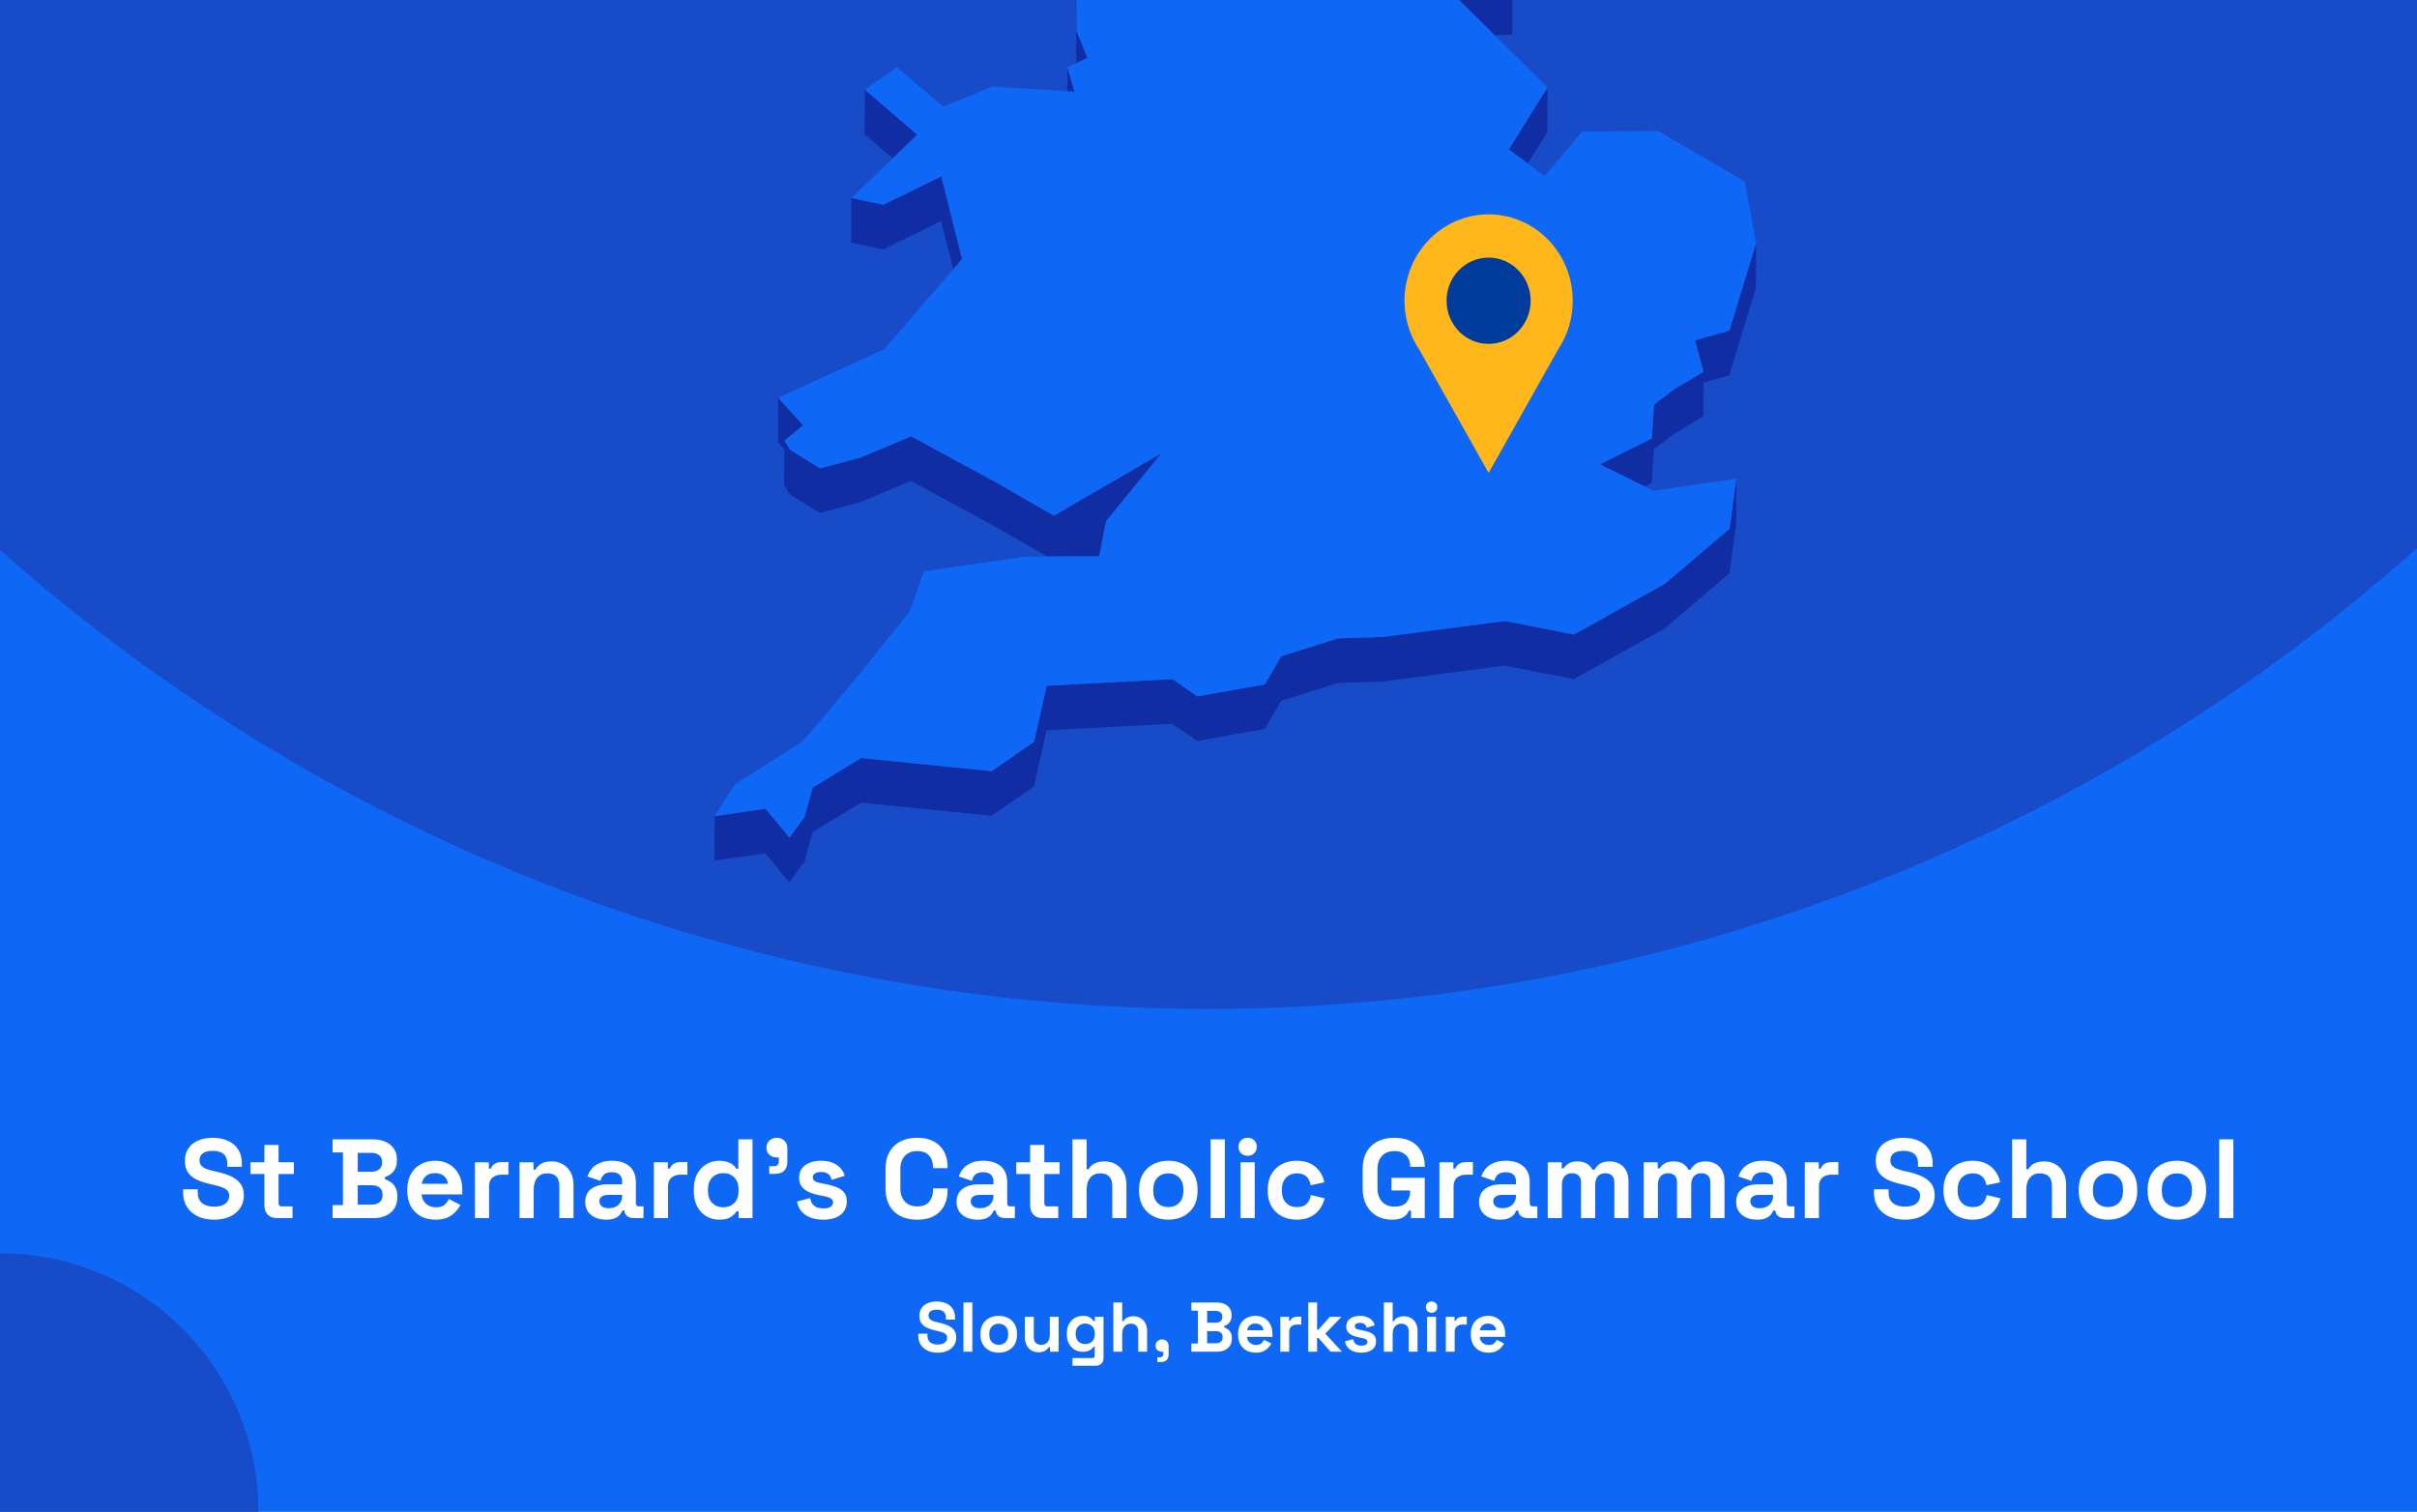
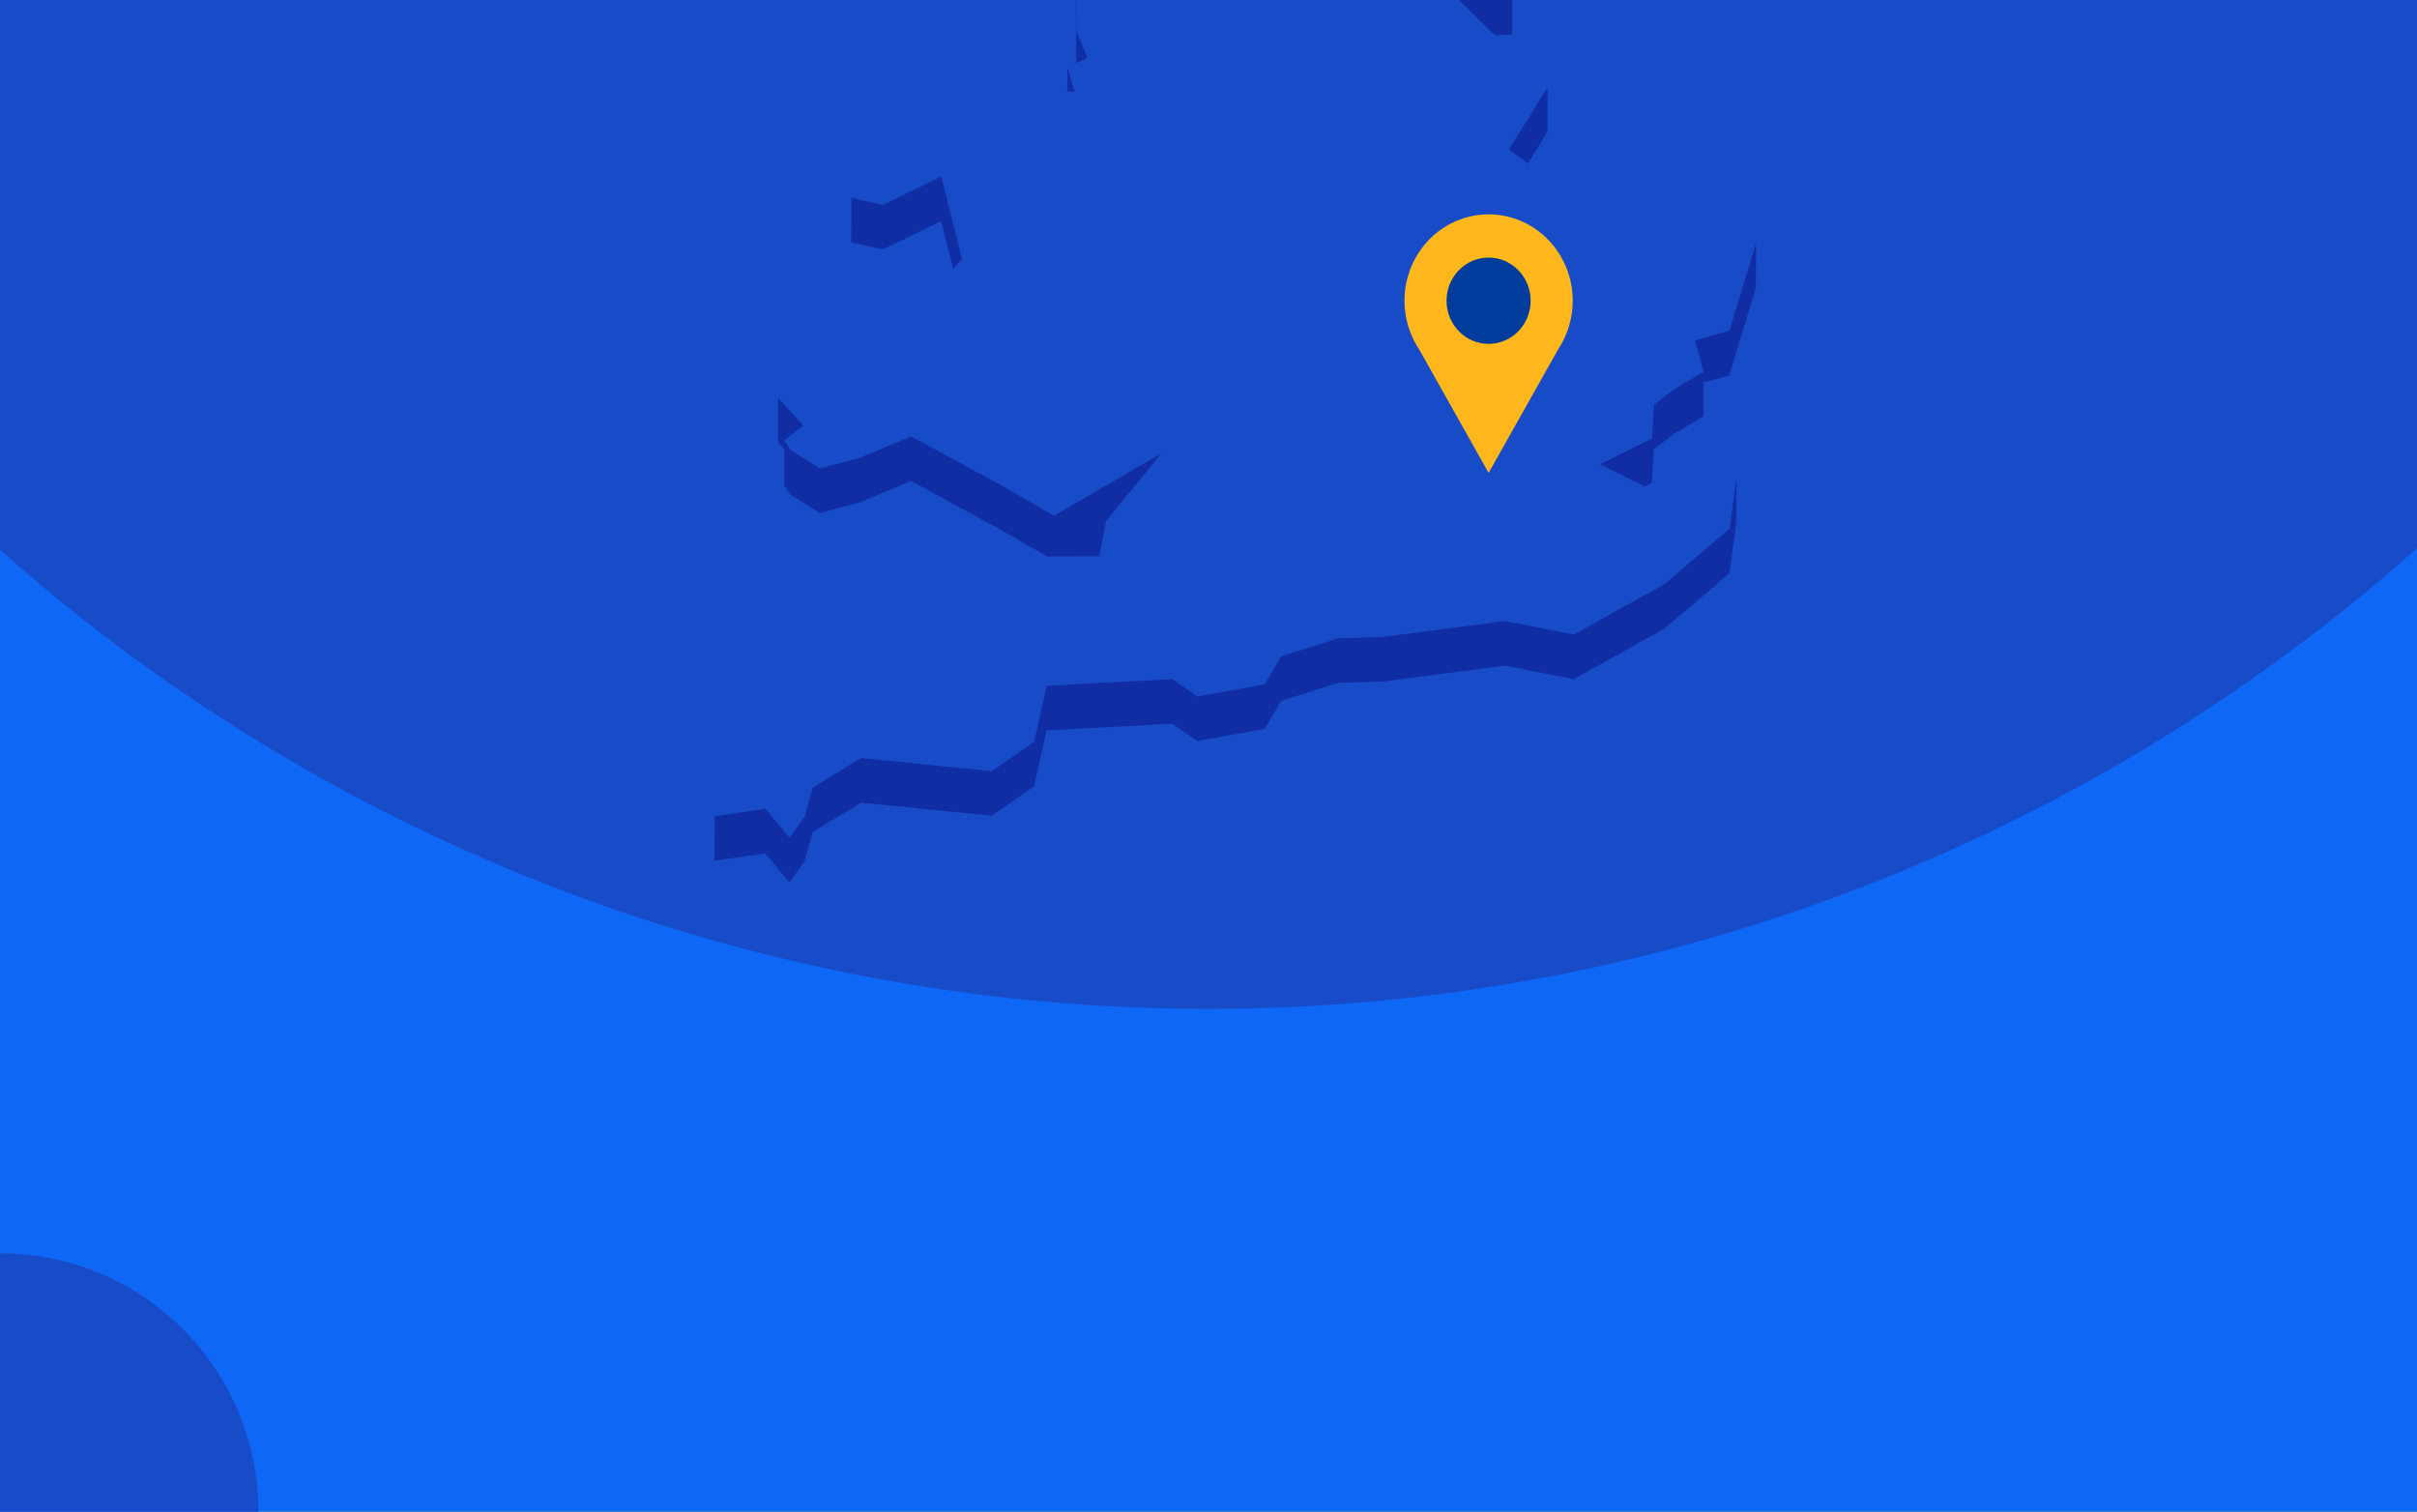
<svg xmlns="http://www.w3.org/2000/svg" fill="none" height="860" viewBox="0 0 1375 860" width="1375">
  <rect x="0" y="0" width="1375" height="860" fill="#808080" stroke="none" />
  <g clip-path="url(#clip0_1756_1995)">
    <rect fill="#0F67F5" height="860" width="1375" />
    <circle cx="687" cy="-460" fill="#184BC8" r="1034" />
    <g clip-path="url(#clip1_1756_1995)">
      <path d="M850.394 20.082L860.359 19.601L860.403 -5.766L844.231 -5.023L815.865 -14.076L844.188 13.959L850.394 20.082Z" fill="#102DA3" />
      <path d="M599.121 -53.7L588.893 -72.2L569.75 -107.846L569.662 -82.478L588.806 -46.833L599.077 -28.332L612.146 -25.533L612.058 -0.603L612.321 35.917L612.364 35.874L618.615 32.943L612.452 17.723L612.146 -25.97L626.132 -47.926L599.121 -53.7Z" fill="#102DA3" />
      <path d="M611.314 52.185L607.206 38.32L607.162 51.923L611.314 52.185Z" fill="#102DA3" />
-       <path d="M521.802 76.634L491.994 51.004L491.906 76.371L507.859 90.061L521.802 76.634Z" fill="#102DA3" />
      <path d="M869.145 92.992L880.291 75.104L880.378 49.736L858.35 85.032L869.145 92.992Z" fill="#102DA3" />
      <path d="M484.256 138.04L502.394 141.889L535.394 125.75L542.299 153.13L547.282 147.356L535.481 100.383L502.482 116.522L484.3 112.673L484.256 138.04Z" fill="#102DA3" />
      <path d="M983.833 188.164L964.296 193.631L969.147 211.476L952.363 221.535L940.956 230.195L939.732 249.44L910.186 264.179L935.667 276.775L939.688 274.763L940.868 255.563L952.276 246.859L969.103 236.8L969.147 217.599L983.745 213.532L998.912 163.759L998.999 138.392L983.833 188.164Z" fill="#102DA3" />
      <path d="M449.51 281.365L466.425 291.862L489.328 285.739L518.218 273.58L567.651 300.434L595.712 316.617L599.47 316.573H603.273L625.302 316.442L628.099 302.14L629.235 296.498L660.661 257.922L599.514 293.393L567.739 275.067L518.306 248.256L489.371 260.372L466.512 266.495L449.554 255.998L446.145 250.706L456.897 242.002L442.648 226.257L442.561 251.58L446.145 255.56L446.101 276.073L449.51 281.365Z" fill="#102DA3" />
      <path d="M947.075 332.188L895.369 361.011L856.207 353.313L786.8 362.366L761.187 363.197L728.887 373.388L719.534 389.352L681.159 396.219L666.954 386.378L595.492 390.139L588.28 422.024L564.154 438.731L489.895 431.252L462.359 448.047L457.77 464.623L449.116 476.607L435.479 460.118L406.544 464.317L406.457 489.641L435.435 485.486L449.028 501.975L457.682 489.991L462.315 473.371L489.851 456.619L564.066 464.098L588.236 447.391L595.404 415.507L666.866 411.745L681.115 421.586L719.49 414.719L728.843 398.756L761.1 388.565L786.712 387.734L856.12 378.68L895.282 386.378L946.988 357.555L983.877 326.152L987.723 297.636L987.767 272.269L983.964 300.785L947.075 332.188Z" fill="#102DA3" />
-       <path d="M939.733 249.439L940.957 230.195L952.365 221.535L969.148 211.475L964.297 193.631L983.834 188.164L999.001 138.391L992.663 103.314L943.23 74.492L900.091 74.798L878.718 100.121L869.146 92.992L858.35 85.032L880.378 49.736L850.395 20.083L844.189 13.96L815.866 -14.076L844.232 -5.022L860.404 -5.766L788.199 -113.489L750.305 -126.261L717.349 -218.108L715.12 -242.644L637.802 -305.057L623.772 -300.64L605.983 -295.041L596.76 -292.155L579.889 -298.015L606.026 -318.747L642.347 -333.53L627.093 -347.176L616.56 -356.535L672.593 -441.079L677.139 -466.271L694.534 -486.259L661.316 -515.869L570.317 -511.276L545.754 -498.855L519.879 -485.778L548.595 -528.334L545.972 -530.302L531.636 -540.842L595.231 -606.142L593.133 -618.082L597.766 -634.002L574.164 -633.827L499.511 -605.529L492.649 -623.374L478.619 -605.398L470.402 -626.523L458.951 -623.155L437.184 -549.459L452.832 -529.69L437.141 -529.602L421.144 -529.471L408.075 -467.146L421.013 -450.001L417.866 -428.745L414.588 -406.876L379.01 -387.457L382.594 -356.36L380.146 -351.462L369.307 -329.768L381.457 -325.176L446.45 -382.602L449.204 -373.986L446.407 -369.481L429.842 -342.627L419.221 -325.438L423.417 -303.614L421.406 -288.175L411.266 -208.792L422.717 -208.88L437.796 -271.248L445.183 -274.616L464.808 -262.151L494.092 -227.249L484.52 -213.21L467.386 -187.973L463.54 -158.801L450.69 -158.713L474.292 -119.132L481.329 -123.112L483.864 -144.368L511.662 -123.33L530.413 -140.038L568.788 -150.885L604.409 -164.355L584.173 -131.378L569.749 -107.847L588.893 -72.202L599.121 -53.701L626.132 -47.928L612.146 -25.972L612.451 17.721L618.614 32.942L612.364 35.872L612.32 35.916L607.207 38.321L611.315 52.186L607.163 51.923L564.767 49.212L536.532 60.671L510.089 38.278L491.994 51.005L521.802 76.635L507.859 90.062L484.301 112.674L502.483 116.523L535.483 100.384L547.284 147.357L542.301 153.13L503.052 198.661L442.648 226.259L456.896 242.004L446.144 250.707L449.554 256L466.512 266.496L489.371 260.373L518.306 248.258L567.739 275.069L599.514 293.395L660.661 257.924L629.235 296.5L628.099 302.142L625.301 316.444L603.273 316.575H599.47L595.711 316.619L582.862 316.706L525.561 325.016L517.65 347.628L485.569 387.604L456.809 421.587L417.866 446.342L406.545 464.318L435.48 460.12L449.117 476.608L457.771 464.624L462.36 448.048L489.896 431.253L564.155 438.732L588.281 422.025L595.493 390.141L666.955 386.379L681.16 396.22L719.535 389.353L728.888 373.389L761.188 363.199L786.801 362.368L856.208 353.314L895.37 361.012L947.076 332.189L983.965 300.786L987.768 272.27L940.607 279.224L935.668 276.775L910.187 264.178L939.733 249.439Z" fill="#0F67F5" />
    </g>
    <g clip-path="url(#clip2_1756_1995)">
      <path d="M894.699 171.106C894.707 163.429 892.961 155.856 889.601 148.996C886.241 142.137 881.36 136.181 875.35 131.608C869.34 127.034 862.369 123.971 854.996 122.663C847.623 121.355 840.054 121.839 832.897 124.077C825.739 126.315 819.193 130.243 813.783 135.547C808.374 140.851 804.251 147.383 801.747 154.618C799.244 161.853 798.428 169.589 799.366 177.206C800.304 184.823 802.969 192.109 807.148 198.477V198.477L827.008 233.76L846.856 269.056L866.716 233.76L886.551 198.527C891.878 190.428 894.716 180.877 894.699 171.106V171.106Z" fill="#FFB71B" />
      <path d="M846.843 195.639C860.055 195.639 870.765 184.649 870.765 171.092C870.765 157.536 860.055 146.546 846.843 146.546C833.632 146.546 822.922 157.536 822.922 171.092C822.922 184.649 833.632 195.639 846.843 195.639Z" fill="#003C9C" />
    </g>
    <circle cx="147" cy="147" fill="#184BC8" r="147" transform="matrix(-1 0 0 1 147 713)" />
-     <path d="M121.776 693.896C118.32 693.896 115.269 693.277 112.624 692.04C109.979 690.803 107.909 689.032 106.416 686.728C104.923 684.424 104.176 681.651 104.176 678.408V676.616H112.496V678.408C112.496 681.096 113.328 683.123 114.992 684.488C116.656 685.811 118.917 686.472 121.776 686.472C124.677 686.472 126.832 685.896 128.24 684.744C129.691 683.592 130.416 682.12 130.416 680.328C130.416 679.091 130.053 678.088 129.328 677.32C128.645 676.552 127.621 675.933 126.256 675.464C124.933 674.952 123.312 674.483 121.392 674.056L119.92 673.736C116.848 673.053 114.203 672.2 111.984 671.176C109.808 670.109 108.123 668.723 106.928 667.016C105.776 665.309 105.2 663.091 105.2 660.36C105.2 657.629 105.84 655.304 107.12 653.384C108.443 651.421 110.277 649.928 112.624 648.904C115.013 647.837 117.808 647.304 121.008 647.304C124.208 647.304 127.045 647.859 129.52 648.968C132.037 650.035 134 651.656 135.408 653.832C136.859 655.965 137.584 658.653 137.584 661.896V663.816H129.264V661.896C129.264 660.189 128.923 658.824 128.24 657.8C127.6 656.733 126.661 655.965 125.424 655.496C124.187 654.984 122.715 654.728 121.008 654.728C118.448 654.728 116.549 655.219 115.312 656.2C114.117 657.139 113.52 658.44 113.52 660.104C113.52 661.213 113.797 662.152 114.352 662.92C114.949 663.688 115.824 664.328 116.976 664.84C118.128 665.352 119.6 665.8 121.392 666.184L122.864 666.504C126.064 667.187 128.837 668.061 131.184 669.128C133.573 670.195 135.429 671.603 136.752 673.352C138.075 675.101 138.736 677.341 138.736 680.072C138.736 682.803 138.032 685.213 136.624 687.304C135.259 689.352 133.296 690.973 130.736 692.168C128.219 693.32 125.232 693.896 121.776 693.896ZM157.453 693C155.362 693 153.655 692.36 152.333 691.08C151.053 689.757 150.413 688.008 150.413 685.832V667.912H142.477V661.256H150.413V651.4H158.477V661.256H167.181V667.912H158.477V684.424C158.477 685.704 159.074 686.344 160.269 686.344H166.413V693H157.453ZM189.194 693V685.576H195.082V655.624H189.194V648.2H212.234C214.965 648.2 217.333 648.669 219.338 649.608C221.386 650.504 222.965 651.805 224.074 653.512C225.226 655.176 225.802 657.181 225.802 659.528V660.168C225.802 662.216 225.418 663.901 224.65 665.224C223.882 666.504 222.965 667.507 221.898 668.232C220.874 668.915 219.893 669.405 218.954 669.704V670.856C219.893 671.112 220.917 671.603 222.026 672.328C223.135 673.011 224.074 674.013 224.842 675.336C225.653 676.659 226.058 678.387 226.058 680.52V681.16C226.058 683.635 225.482 685.768 224.33 687.56C223.178 689.309 221.578 690.653 219.53 691.592C217.525 692.531 215.178 693 212.49 693H189.194ZM203.53 685.32H211.466C213.301 685.32 214.773 684.872 215.882 683.976C217.034 683.08 217.61 681.8 217.61 680.136V679.496C217.61 677.832 217.055 676.552 215.946 675.656C214.837 674.76 213.343 674.312 211.466 674.312H203.53V685.32ZM203.53 666.632H211.338C213.087 666.632 214.517 666.184 215.626 665.288C216.778 664.392 217.354 663.155 217.354 661.576V660.936C217.354 659.315 216.799 658.077 215.69 657.224C214.581 656.328 213.13 655.88 211.338 655.88H203.53V666.632ZM247.694 693.896C244.537 693.896 241.742 693.235 239.31 691.912C236.921 690.547 235.043 688.648 233.678 686.216C232.355 683.741 231.694 680.84 231.694 677.512V676.744C231.694 673.416 232.355 670.536 233.678 668.104C235.001 665.629 236.857 663.731 239.246 662.408C241.635 661.043 244.409 660.36 247.566 660.36C250.681 660.36 253.39 661.064 255.694 662.472C257.998 663.837 259.79 665.757 261.07 668.232C262.35 670.664 262.99 673.501 262.99 676.744V679.496H239.886C239.971 681.672 240.782 683.443 242.318 684.808C243.854 686.173 245.731 686.856 247.95 686.856C250.211 686.856 251.875 686.365 252.942 685.384C254.009 684.403 254.819 683.315 255.374 682.12L261.966 685.576C261.369 686.685 260.494 687.901 259.342 689.224C258.233 690.504 256.739 691.613 254.862 692.552C252.985 693.448 250.595 693.896 247.694 693.896ZM239.95 673.48H254.798C254.627 671.645 253.881 670.173 252.558 669.064C251.278 667.955 249.593 667.4 247.502 667.4C245.326 667.4 243.598 667.955 242.318 669.064C241.038 670.173 240.249 671.645 239.95 673.48ZM270.168 693V661.256H278.104V664.84H279.256C279.725 663.56 280.493 662.621 281.56 662.024C282.669 661.427 283.949 661.128 285.4 661.128H289.24V668.296H285.272C283.224 668.296 281.538 668.851 280.216 669.96C278.893 671.027 278.232 672.691 278.232 674.952V693H270.168ZM295.543 693V661.256H303.479V665.416H304.631C305.143 664.307 306.103 663.261 307.51 662.28C308.919 661.256 311.052 660.744 313.911 660.744C316.385 660.744 318.54 661.32 320.375 662.472C322.252 663.581 323.703 665.139 324.727 667.144C325.751 669.107 326.263 671.411 326.263 674.056V693H318.199V674.696C318.199 672.307 317.601 670.515 316.407 669.32C315.255 668.125 313.591 667.528 311.415 667.528C308.94 667.528 307.02 668.36 305.655 670.024C304.289 671.645 303.607 673.928 303.607 676.872V693H295.543ZM344.836 693.896C342.575 693.896 340.548 693.512 338.756 692.744C336.964 691.933 335.535 690.781 334.468 689.288C333.444 687.752 332.932 685.896 332.932 683.72C332.932 681.544 333.444 679.731 334.468 678.28C335.535 676.787 336.985 675.677 338.82 674.952C340.697 674.184 342.831 673.8 345.22 673.8H353.924V672.008C353.924 670.515 353.455 669.299 352.516 668.36C351.577 667.379 350.084 666.888 348.036 666.888C346.031 666.888 344.537 667.357 343.556 668.296C342.575 669.192 341.935 670.365 341.636 671.816L334.212 669.32C334.724 667.699 335.535 666.227 336.644 664.904C337.796 663.539 339.311 662.451 341.188 661.64C343.108 660.787 345.433 660.36 348.164 660.36C352.345 660.36 355.652 661.405 358.084 663.496C360.516 665.587 361.732 668.616 361.732 672.584V684.424C361.732 685.704 362.329 686.344 363.524 686.344H366.084V693H360.708C359.129 693 357.828 692.616 356.804 691.848C355.78 691.08 355.268 690.056 355.268 688.776V688.712H354.052C353.881 689.224 353.497 689.907 352.9 690.76C352.303 691.571 351.364 692.296 350.084 692.936C348.804 693.576 347.055 693.896 344.836 693.896ZM346.244 687.368C348.505 687.368 350.34 686.749 351.748 685.512C353.199 684.232 353.924 682.547 353.924 680.456V679.816H345.796C344.303 679.816 343.129 680.136 342.276 680.776C341.423 681.416 340.996 682.312 340.996 683.464C340.996 684.616 341.444 685.555 342.34 686.28C343.236 687.005 344.537 687.368 346.244 687.368ZM371.98 693V661.256H379.916V664.84H381.068C381.537 663.56 382.305 662.621 383.372 662.024C384.481 661.427 385.761 661.128 387.212 661.128H391.052V668.296H387.084C385.036 668.296 383.351 668.851 382.028 669.96C380.705 671.027 380.044 672.691 380.044 674.952V693H371.98ZM409.03 693.896C406.513 693.896 404.145 693.277 401.926 692.04C399.75 690.76 398.001 688.904 396.678 686.472C395.355 684.04 394.694 681.096 394.694 677.64V676.616C394.694 673.16 395.355 670.216 396.678 667.784C398.001 665.352 399.75 663.517 401.926 662.28C404.102 661 406.47 660.36 409.03 660.36C410.95 660.36 412.55 660.595 413.83 661.064C415.153 661.491 416.219 662.045 417.03 662.728C417.841 663.411 418.459 664.136 418.886 664.904H420.038V648.2H428.102V693H420.166V689.16H419.014C418.289 690.355 417.158 691.443 415.622 692.424C414.129 693.405 411.931 693.896 409.03 693.896ZM411.462 686.856C413.937 686.856 416.006 686.067 417.67 684.488C419.334 682.867 420.166 680.52 420.166 677.448V676.808C420.166 673.736 419.334 671.411 417.67 669.832C416.049 668.211 413.979 667.4 411.462 667.4C408.987 667.4 406.918 668.211 405.254 669.832C403.59 671.411 402.758 673.736 402.758 676.808V677.448C402.758 680.52 403.59 682.867 405.254 684.488C406.918 686.067 408.987 686.856 411.462 686.856ZM437.619 667.848V663.496H440.115C442.077 663.496 443.059 662.515 443.059 660.552V658.504H441.97C440.264 658.504 438.835 657.992 437.683 656.968C436.573 655.944 436.019 654.643 436.019 653.064C436.019 651.357 436.573 649.971 437.683 648.904C438.835 647.837 440.264 647.304 441.97 647.304C443.72 647.304 445.149 647.859 446.259 648.968C447.368 650.035 447.923 651.485 447.923 653.32V660.68C447.923 665.459 445.533 667.848 440.755 667.848H437.619ZM468.414 693.896C464.275 693.896 460.883 693 458.238 691.208C455.593 689.416 453.993 686.856 453.438 683.528L460.862 681.608C461.161 683.101 461.651 684.275 462.334 685.128C463.059 685.981 463.934 686.6 464.958 686.984C466.025 687.325 467.177 687.496 468.414 687.496C470.291 687.496 471.678 687.176 472.574 686.536C473.47 685.853 473.918 685.021 473.918 684.04C473.918 683.059 473.491 682.312 472.638 681.8C471.785 681.245 470.419 680.797 468.542 680.456L466.75 680.136C464.531 679.709 462.505 679.133 460.67 678.408C458.835 677.64 457.363 676.595 456.254 675.272C455.145 673.949 454.59 672.243 454.59 670.152C454.59 666.995 455.742 664.584 458.046 662.92C460.35 661.213 463.379 660.36 467.134 660.36C470.675 660.36 473.619 661.149 475.966 662.728C478.313 664.307 479.849 666.376 480.574 668.936L473.086 671.24C472.745 669.619 472.041 668.467 470.974 667.784C469.95 667.101 468.67 666.76 467.134 666.76C465.598 666.76 464.425 667.037 463.614 667.592C462.803 668.104 462.398 668.829 462.398 669.768C462.398 670.792 462.825 671.56 463.678 672.072C464.531 672.541 465.683 672.904 467.134 673.16L468.926 673.48C471.315 673.907 473.47 674.483 475.39 675.208C477.353 675.891 478.889 676.893 479.998 678.216C481.15 679.496 481.726 681.245 481.726 683.464C481.726 686.792 480.51 689.373 478.078 691.208C475.689 693 472.467 693.896 468.414 693.896ZM521.811 693.896C516.264 693.896 511.869 692.36 508.627 689.288C505.384 686.173 503.763 681.736 503.763 675.976V665.224C503.763 659.464 505.384 655.048 508.627 651.976C511.869 648.861 516.264 647.304 521.811 647.304C527.315 647.304 531.56 648.819 534.547 651.848C537.576 654.835 539.091 658.952 539.091 664.2V664.584H530.771V663.944C530.771 661.299 530.024 659.123 528.531 657.416C527.08 655.709 524.84 654.856 521.811 654.856C518.824 654.856 516.477 655.773 514.771 657.608C513.064 659.443 512.211 661.939 512.211 665.096V676.104C512.211 679.219 513.064 681.715 514.771 683.592C516.477 685.427 518.824 686.344 521.811 686.344C524.84 686.344 527.08 685.491 528.531 683.784C530.024 682.035 530.771 679.859 530.771 677.256V676.104H539.091V677C539.091 682.248 537.576 686.387 534.547 689.416C531.56 692.403 527.315 693.896 521.811 693.896ZM556.086 693.896C553.825 693.896 551.798 693.512 550.006 692.744C548.214 691.933 546.785 690.781 545.718 689.288C544.694 687.752 544.182 685.896 544.182 683.72C544.182 681.544 544.694 679.731 545.718 678.28C546.785 676.787 548.235 675.677 550.07 674.952C551.947 674.184 554.081 673.8 556.47 673.8H565.174V672.008C565.174 670.515 564.705 669.299 563.766 668.36C562.827 667.379 561.334 666.888 559.286 666.888C557.281 666.888 555.787 667.357 554.806 668.296C553.825 669.192 553.185 670.365 552.886 671.816L545.462 669.32C545.974 667.699 546.785 666.227 547.894 664.904C549.046 663.539 550.561 662.451 552.438 661.64C554.358 660.787 556.683 660.36 559.414 660.36C563.595 660.36 566.902 661.405 569.334 663.496C571.766 665.587 572.982 668.616 572.982 672.584V684.424C572.982 685.704 573.579 686.344 574.774 686.344H577.334V693H571.958C570.379 693 569.078 692.616 568.054 691.848C567.03 691.08 566.518 690.056 566.518 688.776V688.712H565.302C565.131 689.224 564.747 689.907 564.15 690.76C563.553 691.571 562.614 692.296 561.334 692.936C560.054 693.576 558.305 693.896 556.086 693.896ZM557.494 687.368C559.755 687.368 561.59 686.749 562.998 685.512C564.449 684.232 565.174 682.547 565.174 680.456V679.816H557.046C555.553 679.816 554.379 680.136 553.526 680.776C552.673 681.416 552.246 682.312 552.246 683.464C552.246 684.616 552.694 685.555 553.59 686.28C554.486 687.005 555.787 687.368 557.494 687.368ZM593.078 693C590.987 693 589.28 692.36 587.958 691.08C586.678 689.757 586.038 688.008 586.038 685.832V667.912H578.102V661.256H586.038V651.4H594.102V661.256H602.806V667.912H594.102V684.424C594.102 685.704 594.699 686.344 595.894 686.344H602.038V693H593.078ZM610.105 693V648.2H618.169V665.16H619.321C619.662 664.477 620.196 663.795 620.921 663.112C621.646 662.429 622.606 661.875 623.801 661.448C625.038 660.979 626.596 660.744 628.473 660.744C630.948 660.744 633.102 661.32 634.937 662.472C636.814 663.581 638.265 665.139 639.289 667.144C640.313 669.107 640.825 671.411 640.825 674.056V693H632.761V674.696C632.761 672.307 632.164 670.515 630.969 669.32C629.817 668.125 628.153 667.528 625.977 667.528C623.502 667.528 621.582 668.36 620.217 670.024C618.852 671.645 618.169 673.928 618.169 676.872V693H610.105ZM664.647 693.896C661.489 693.896 658.652 693.256 656.135 691.976C653.617 690.696 651.633 688.84 650.183 686.408C648.732 683.976 648.007 681.053 648.007 677.64V676.616C648.007 673.203 648.732 670.28 650.183 667.848C651.633 665.416 653.617 663.56 656.135 662.28C658.652 661 661.489 660.36 664.647 660.36C667.804 660.36 670.641 661 673.159 662.28C675.676 663.56 677.66 665.416 679.111 667.848C680.561 670.28 681.287 673.203 681.287 676.616V677.64C681.287 681.053 680.561 683.976 679.111 686.408C677.66 688.84 675.676 690.696 673.159 691.976C670.641 693.256 667.804 693.896 664.647 693.896ZM664.647 686.728C667.121 686.728 669.169 685.939 670.791 684.36C672.412 682.739 673.223 680.435 673.223 677.448V676.808C673.223 673.821 672.412 671.539 670.791 669.96C669.212 668.339 667.164 667.528 664.647 667.528C662.172 667.528 660.124 668.339 658.503 669.96C656.881 671.539 656.071 673.821 656.071 676.808V677.448C656.071 680.435 656.881 682.739 658.503 684.36C660.124 685.939 662.172 686.728 664.647 686.728ZM688.73 693V648.2H696.794V693H688.73ZM705.73 693V661.256H713.794V693H705.73ZM709.762 657.544C708.311 657.544 707.074 657.075 706.05 656.136C705.069 655.197 704.578 653.96 704.578 652.424C704.578 650.888 705.069 649.651 706.05 648.712C707.074 647.773 708.311 647.304 709.762 647.304C711.255 647.304 712.493 647.773 713.474 648.712C714.455 649.651 714.946 650.888 714.946 652.424C714.946 653.96 714.455 655.197 713.474 656.136C712.493 657.075 711.255 657.544 709.762 657.544ZM737.642 693.896C734.57 693.896 731.775 693.256 729.258 691.976C726.783 690.696 724.821 688.84 723.37 686.408C721.919 683.976 721.194 681.032 721.194 677.576V676.68C721.194 673.224 721.919 670.28 723.37 667.848C724.821 665.416 726.783 663.56 729.258 662.28C731.775 661 734.57 660.36 737.642 660.36C740.671 660.36 743.274 660.893 745.45 661.96C747.626 663.027 749.375 664.499 750.698 666.376C752.063 668.211 752.959 670.301 753.386 672.648L745.578 674.312C745.407 673.032 745.023 671.88 744.426 670.856C743.829 669.832 742.975 669.021 741.866 668.424C740.799 667.827 739.455 667.528 737.834 667.528C736.213 667.528 734.741 667.891 733.418 668.616C732.138 669.299 731.114 670.344 730.346 671.752C729.621 673.117 729.258 674.803 729.258 676.808V677.448C729.258 679.453 729.621 681.16 730.346 682.568C731.114 683.933 732.138 684.979 733.418 685.704C734.741 686.387 736.213 686.728 737.834 686.728C740.266 686.728 742.101 686.109 743.338 684.872C744.618 683.592 745.429 681.928 745.77 679.88L753.578 681.736C753.023 683.997 752.063 686.067 750.698 687.944C749.375 689.779 747.626 691.229 745.45 692.296C743.274 693.363 740.671 693.896 737.642 693.896ZM791.712 693.896C788.64 693.896 785.845 693.213 783.328 691.848C780.853 690.44 778.869 688.413 777.376 685.768C775.925 683.08 775.2 679.816 775.2 675.976V665.224C775.2 659.464 776.821 655.048 780.064 651.976C783.307 648.861 787.701 647.304 793.248 647.304C798.752 647.304 802.997 648.776 805.984 651.72C809.013 654.621 810.528 658.568 810.528 663.56V663.816H802.208V663.304C802.208 661.725 801.867 660.296 801.184 659.016C800.544 657.736 799.563 656.733 798.24 656.008C796.917 655.24 795.253 654.856 793.248 654.856C790.261 654.856 787.915 655.773 786.208 657.608C784.501 659.443 783.648 661.939 783.648 665.096V676.104C783.648 679.219 784.501 681.736 786.208 683.656C787.915 685.533 790.304 686.472 793.376 686.472C796.448 686.472 798.688 685.661 800.096 684.04C801.504 682.419 802.208 680.371 802.208 677.896V677.256H791.584V670.088H810.528V693H802.72V688.712H801.568C801.269 689.437 800.779 690.205 800.096 691.016C799.456 691.827 798.475 692.509 797.152 693.064C795.829 693.619 794.016 693.896 791.712 693.896ZM818.855 693V661.256H826.791V664.84H827.943C828.412 663.56 829.18 662.621 830.247 662.024C831.356 661.427 832.636 661.128 834.087 661.128H837.927V668.296H833.959C831.911 668.296 830.226 668.851 828.903 669.96C827.58 671.027 826.919 672.691 826.919 674.952V693H818.855ZM853.336 693.896C851.075 693.896 849.048 693.512 847.256 692.744C845.464 691.933 844.035 690.781 842.968 689.288C841.944 687.752 841.432 685.896 841.432 683.72C841.432 681.544 841.944 679.731 842.968 678.28C844.035 676.787 845.485 675.677 847.32 674.952C849.197 674.184 851.331 673.8 853.72 673.8H862.424V672.008C862.424 670.515 861.955 669.299 861.016 668.36C860.077 667.379 858.584 666.888 856.536 666.888C854.531 666.888 853.037 667.357 852.056 668.296C851.075 669.192 850.435 670.365 850.136 671.816L842.712 669.32C843.224 667.699 844.035 666.227 845.144 664.904C846.296 663.539 847.811 662.451 849.688 661.64C851.608 660.787 853.933 660.36 856.664 660.36C860.845 660.36 864.152 661.405 866.584 663.496C869.016 665.587 870.232 668.616 870.232 672.584V684.424C870.232 685.704 870.829 686.344 872.024 686.344H874.584V693H869.208C867.629 693 866.328 692.616 865.304 691.848C864.28 691.08 863.768 690.056 863.768 688.776V688.712H862.552C862.381 689.224 861.997 689.907 861.4 690.76C860.803 691.571 859.864 692.296 858.584 692.936C857.304 693.576 855.555 693.896 853.336 693.896ZM854.744 687.368C857.005 687.368 858.84 686.749 860.248 685.512C861.699 684.232 862.424 682.547 862.424 680.456V679.816H854.296C852.803 679.816 851.629 680.136 850.776 680.776C849.923 681.416 849.496 682.312 849.496 683.464C849.496 684.616 849.944 685.555 850.84 686.28C851.736 687.005 853.037 687.368 854.744 687.368ZM880.48 693V661.256H888.416V664.712H889.568C890.123 663.645 891.04 662.728 892.32 661.96C893.6 661.149 895.285 660.744 897.376 660.744C899.637 660.744 901.451 661.192 902.816 662.088C904.181 662.941 905.227 664.072 905.952 665.48H907.104C907.829 664.115 908.853 662.984 910.176 662.088C911.499 661.192 913.376 660.744 915.808 660.744C917.771 660.744 919.541 661.171 921.12 662.024C922.741 662.835 924.021 664.093 924.96 665.8C925.941 667.464 926.432 669.576 926.432 672.136V693H918.368V672.712C918.368 670.963 917.92 669.661 917.024 668.808C916.128 667.912 914.869 667.464 913.248 667.464C911.413 667.464 909.984 668.061 908.96 669.256C907.979 670.408 907.488 672.072 907.488 674.248V693H899.424V672.712C899.424 670.963 898.976 669.661 898.08 668.808C897.184 667.912 895.925 667.464 894.304 667.464C892.469 667.464 891.04 668.061 890.016 669.256C889.035 670.408 888.544 672.072 888.544 674.248V693H880.48ZM935.105 693V661.256H943.041V664.712H944.193C944.748 663.645 945.665 662.728 946.945 661.96C948.225 661.149 949.91 660.744 952.001 660.744C954.262 660.744 956.076 661.192 957.441 662.088C958.806 662.941 959.852 664.072 960.577 665.48H961.729C962.454 664.115 963.478 662.984 964.801 662.088C966.124 661.192 968.001 660.744 970.433 660.744C972.396 660.744 974.166 661.171 975.745 662.024C977.366 662.835 978.646 664.093 979.585 665.8C980.566 667.464 981.057 669.576 981.057 672.136V693H972.993V672.712C972.993 670.963 972.545 669.661 971.649 668.808C970.753 667.912 969.494 667.464 967.873 667.464C966.038 667.464 964.609 668.061 963.585 669.256C962.604 670.408 962.113 672.072 962.113 674.248V693H954.049V672.712C954.049 670.963 953.601 669.661 952.705 668.808C951.809 667.912 950.55 667.464 948.929 667.464C947.094 667.464 945.665 668.061 944.641 669.256C943.66 670.408 943.169 672.072 943.169 674.248V693H935.105ZM999.586 693.896C997.325 693.896 995.298 693.512 993.506 692.744C991.714 691.933 990.285 690.781 989.218 689.288C988.194 687.752 987.682 685.896 987.682 683.72C987.682 681.544 988.194 679.731 989.218 678.28C990.285 676.787 991.735 675.677 993.57 674.952C995.447 674.184 997.581 673.8 999.97 673.8H1008.67V672.008C1008.67 670.515 1008.2 669.299 1007.27 668.36C1006.33 667.379 1004.83 666.888 1002.79 666.888C1000.78 666.888 999.287 667.357 998.306 668.296C997.325 669.192 996.685 670.365 996.386 671.816L988.962 669.32C989.474 667.699 990.285 666.227 991.394 664.904C992.546 663.539 994.061 662.451 995.938 661.64C997.858 660.787 1000.18 660.36 1002.91 660.36C1007.1 660.36 1010.4 661.405 1012.83 663.496C1015.27 665.587 1016.48 668.616 1016.48 672.584V684.424C1016.48 685.704 1017.08 686.344 1018.27 686.344H1020.83V693H1015.46C1013.88 693 1012.58 692.616 1011.55 691.848C1010.53 691.08 1010.02 690.056 1010.02 688.776V688.712H1008.8C1008.63 689.224 1008.25 689.907 1007.65 690.76C1007.05 691.571 1006.11 692.296 1004.83 692.936C1003.55 693.576 1001.8 693.896 999.586 693.896ZM1000.99 687.368C1003.26 687.368 1005.09 686.749 1006.5 685.512C1007.95 684.232 1008.67 682.547 1008.67 680.456V679.816H1000.55C999.053 679.816 997.879 680.136 997.026 680.776C996.173 681.416 995.746 682.312 995.746 683.464C995.746 684.616 996.194 685.555 997.09 686.28C997.986 687.005 999.287 687.368 1000.99 687.368ZM1026.73 693V661.256H1034.67V664.84H1035.82C1036.29 663.56 1037.06 662.621 1038.12 662.024C1039.23 661.427 1040.51 661.128 1041.96 661.128H1045.8V668.296H1041.83C1039.79 668.296 1038.1 668.851 1036.78 669.96C1035.46 671.027 1034.79 672.691 1034.79 674.952V693H1026.73ZM1083.65 693.896C1080.2 693.896 1077.14 693.277 1074.5 692.04C1071.85 690.803 1069.78 689.032 1068.29 686.728C1066.8 684.424 1066.05 681.651 1066.05 678.408V676.616H1074.37V678.408C1074.37 681.096 1075.2 683.123 1076.87 684.488C1078.53 685.811 1080.79 686.472 1083.65 686.472C1086.55 686.472 1088.71 685.896 1090.12 684.744C1091.57 683.592 1092.29 682.12 1092.29 680.328C1092.29 679.091 1091.93 678.088 1091.2 677.32C1090.52 676.552 1089.5 675.933 1088.13 675.464C1086.81 674.952 1085.19 674.483 1083.27 674.056L1081.8 673.736C1078.72 673.053 1076.08 672.2 1073.86 671.176C1071.68 670.109 1070 668.723 1068.8 667.016C1067.65 665.309 1067.08 663.091 1067.08 660.36C1067.08 657.629 1067.72 655.304 1069 653.384C1070.32 651.421 1072.15 649.928 1074.5 648.904C1076.89 647.837 1079.68 647.304 1082.88 647.304C1086.08 647.304 1088.92 647.859 1091.4 648.968C1093.91 650.035 1095.88 651.656 1097.28 653.832C1098.73 655.965 1099.46 658.653 1099.46 661.896V663.816H1091.14V661.896C1091.14 660.189 1090.8 658.824 1090.12 657.8C1089.48 656.733 1088.54 655.965 1087.3 655.496C1086.06 654.984 1084.59 654.728 1082.88 654.728C1080.32 654.728 1078.42 655.219 1077.19 656.2C1075.99 657.139 1075.4 658.44 1075.4 660.104C1075.4 661.213 1075.67 662.152 1076.23 662.92C1076.82 663.688 1077.7 664.328 1078.85 664.84C1080 665.352 1081.48 665.8 1083.27 666.184L1084.74 666.504C1087.94 667.187 1090.71 668.061 1093.06 669.128C1095.45 670.195 1097.3 671.603 1098.63 673.352C1099.95 675.101 1100.61 677.341 1100.61 680.072C1100.61 682.803 1099.91 685.213 1098.5 687.304C1097.13 689.352 1095.17 690.973 1092.61 692.168C1090.09 693.32 1087.11 693.896 1083.65 693.896ZM1122.08 693.896C1119.01 693.896 1116.21 693.256 1113.7 691.976C1111.22 690.696 1109.26 688.84 1107.81 686.408C1106.36 683.976 1105.63 681.032 1105.63 677.576V676.68C1105.63 673.224 1106.36 670.28 1107.81 667.848C1109.26 665.416 1111.22 663.56 1113.7 662.28C1116.21 661 1119.01 660.36 1122.08 660.36C1125.11 660.36 1127.71 660.893 1129.89 661.96C1132.06 663.027 1133.81 664.499 1135.14 666.376C1136.5 668.211 1137.4 670.301 1137.82 672.648L1130.02 674.312C1129.84 673.032 1129.46 671.88 1128.86 670.856C1128.27 669.832 1127.41 669.021 1126.3 668.424C1125.24 667.827 1123.89 667.528 1122.27 667.528C1120.65 667.528 1119.18 667.891 1117.86 668.616C1116.58 669.299 1115.55 670.344 1114.78 671.752C1114.06 673.117 1113.7 674.803 1113.7 676.808V677.448C1113.7 679.453 1114.06 681.16 1114.78 682.568C1115.55 683.933 1116.58 684.979 1117.86 685.704C1119.18 686.387 1120.65 686.728 1122.27 686.728C1124.7 686.728 1126.54 686.109 1127.78 684.872C1129.06 683.592 1129.87 681.928 1130.21 679.88L1138.02 681.736C1137.46 683.997 1136.5 686.067 1135.14 687.944C1133.81 689.779 1132.06 691.229 1129.89 692.296C1127.71 693.363 1125.11 693.896 1122.08 693.896ZM1144.67 693V648.2H1152.73V665.16H1153.88C1154.22 664.477 1154.76 663.795 1155.48 663.112C1156.21 662.429 1157.17 661.875 1158.36 661.448C1159.6 660.979 1161.16 660.744 1163.04 660.744C1165.51 660.744 1167.66 661.32 1169.5 662.472C1171.38 663.581 1172.83 665.139 1173.85 667.144C1174.88 669.107 1175.39 671.411 1175.39 674.056V693H1167.32V674.696C1167.32 672.307 1166.73 670.515 1165.53 669.32C1164.38 668.125 1162.72 667.528 1160.54 667.528C1158.06 667.528 1156.14 668.36 1154.78 670.024C1153.41 671.645 1152.73 673.928 1152.73 676.872V693H1144.67ZM1199.21 693.896C1196.05 693.896 1193.21 693.256 1190.7 691.976C1188.18 690.696 1186.2 688.84 1184.75 686.408C1183.29 683.976 1182.57 681.053 1182.57 677.64V676.616C1182.57 673.203 1183.29 670.28 1184.75 667.848C1186.2 665.416 1188.18 663.56 1190.7 662.28C1193.21 661 1196.05 660.36 1199.21 660.36C1202.37 660.36 1205.2 661 1207.72 662.28C1210.24 663.56 1212.22 665.416 1213.67 667.848C1215.12 670.28 1215.85 673.203 1215.85 676.616V677.64C1215.85 681.053 1215.12 683.976 1213.67 686.408C1212.22 688.84 1210.24 690.696 1207.72 691.976C1205.2 693.256 1202.37 693.896 1199.21 693.896ZM1199.21 686.728C1201.68 686.728 1203.73 685.939 1205.35 684.36C1206.97 682.739 1207.79 680.435 1207.79 677.448V676.808C1207.79 673.821 1206.97 671.539 1205.35 669.96C1203.77 668.339 1201.73 667.528 1199.21 667.528C1196.73 667.528 1194.69 668.339 1193.07 669.96C1191.44 671.539 1190.63 673.821 1190.63 676.808V677.448C1190.63 680.435 1191.44 682.739 1193.07 684.36C1194.69 685.939 1196.73 686.728 1199.21 686.728ZM1238.4 693.896C1235.24 693.896 1232.4 693.256 1229.88 691.976C1227.37 690.696 1225.38 688.84 1223.93 686.408C1222.48 683.976 1221.76 681.053 1221.76 677.64V676.616C1221.76 673.203 1222.48 670.28 1223.93 667.848C1225.38 665.416 1227.37 663.56 1229.88 662.28C1232.4 661 1235.24 660.36 1238.4 660.36C1241.55 660.36 1244.39 661 1246.91 662.28C1249.43 663.56 1251.41 665.416 1252.86 667.848C1254.31 670.28 1255.04 673.203 1255.04 676.616V677.64C1255.04 681.053 1254.31 683.976 1252.86 686.408C1251.41 688.84 1249.43 690.696 1246.91 691.976C1244.39 693.256 1241.55 693.896 1238.4 693.896ZM1238.4 686.728C1240.87 686.728 1242.92 685.939 1244.54 684.36C1246.16 682.739 1246.97 680.435 1246.97 677.448V676.808C1246.97 673.821 1246.16 671.539 1244.54 669.96C1242.96 668.339 1240.91 667.528 1238.4 667.528C1235.92 667.528 1233.87 668.339 1232.25 669.96C1230.63 671.539 1229.82 673.821 1229.82 676.808V677.448C1229.82 680.435 1230.63 682.739 1232.25 684.36C1233.87 685.939 1235.92 686.728 1238.4 686.728ZM1262.48 693V648.2H1270.54V693H1262.48Z" fill="white" />
-     <path d="M533.403 769.56C531.243 769.56 529.336 769.173 527.683 768.4C526.03 767.627 524.736 766.52 523.803 765.08C522.87 763.64 522.403 761.907 522.403 759.88V758.76H527.603V759.88C527.603 761.56 528.123 762.827 529.163 763.68C530.203 764.507 531.616 764.92 533.403 764.92C535.216 764.92 536.563 764.56 537.443 763.84C538.35 763.12 538.803 762.2 538.803 761.08C538.803 760.307 538.576 759.68 538.123 759.2C537.696 758.72 537.056 758.333 536.203 758.04C535.376 757.72 534.363 757.427 533.163 757.16L532.243 756.96C530.323 756.533 528.67 756 527.283 755.36C525.923 754.693 524.87 753.827 524.123 752.76C523.403 751.693 523.043 750.307 523.043 748.6C523.043 746.893 523.443 745.44 524.243 744.24C525.07 743.013 526.216 742.08 527.683 741.44C529.176 740.773 530.923 740.44 532.923 740.44C534.923 740.44 536.696 740.787 538.243 741.48C539.816 742.147 541.043 743.16 541.923 744.52C542.83 745.853 543.283 747.533 543.283 749.56V750.76H538.083V749.56C538.083 748.493 537.87 747.64 537.443 747C537.043 746.333 536.456 745.853 535.683 745.56C534.91 745.24 533.99 745.08 532.923 745.08C531.323 745.08 530.136 745.387 529.363 746C528.616 746.587 528.243 747.4 528.243 748.44C528.243 749.133 528.416 749.72 528.763 750.2C529.136 750.68 529.683 751.08 530.403 751.4C531.123 751.72 532.043 752 533.163 752.24L534.083 752.44C536.083 752.867 537.816 753.413 539.283 754.08C540.776 754.747 541.936 755.627 542.763 756.72C543.59 757.813 544.003 759.213 544.003 760.92C544.003 762.627 543.563 764.133 542.683 765.44C541.83 766.72 540.603 767.733 539.003 768.48C537.43 769.2 535.563 769.56 533.403 769.56ZM548.101 769V741H553.141V769H548.101ZM568.166 769.56C566.192 769.56 564.419 769.16 562.846 768.36C561.272 767.56 560.032 766.4 559.126 764.88C558.219 763.36 557.766 761.533 557.766 759.4V758.76C557.766 756.627 558.219 754.8 559.126 753.28C560.032 751.76 561.272 750.6 562.846 749.8C564.419 749 566.192 748.6 568.166 748.6C570.139 748.6 571.912 749 573.486 749.8C575.059 750.6 576.299 751.76 577.206 753.28C578.112 754.8 578.566 756.627 578.566 758.76V759.4C578.566 761.533 578.112 763.36 577.206 764.88C576.299 766.4 575.059 767.56 573.486 768.36C571.912 769.16 570.139 769.56 568.166 769.56ZM568.166 765.08C569.712 765.08 570.992 764.587 572.006 763.6C573.019 762.587 573.526 761.147 573.526 759.28V758.88C573.526 757.013 573.019 755.587 572.006 754.6C571.019 753.587 569.739 753.08 568.166 753.08C566.619 753.08 565.339 753.587 564.326 754.6C563.312 755.587 562.806 757.013 562.806 758.88V759.28C562.806 761.147 563.312 762.587 564.326 763.6C565.339 764.587 566.619 765.08 568.166 765.08ZM590.778 769.32C589.231 769.32 587.871 768.973 586.698 768.28C585.551 767.56 584.658 766.573 584.018 765.32C583.378 764.067 583.058 762.627 583.058 761V749.16H588.098V760.6C588.098 762.093 588.458 763.213 589.178 763.96C589.925 764.707 590.978 765.08 592.338 765.08C593.885 765.08 595.085 764.573 595.938 763.56C596.791 762.52 597.218 761.08 597.218 759.24V749.16H602.258V769H597.298V766.4H596.578C596.258 767.067 595.658 767.72 594.778 768.36C593.898 769 592.565 769.32 590.778 769.32ZM606.906 759.16V758.52C606.906 756.44 607.32 754.667 608.146 753.2C608.973 751.707 610.066 750.573 611.426 749.8C612.813 749 614.32 748.6 615.946 748.6C617.76 748.6 619.133 748.92 620.066 749.56C621 750.2 621.68 750.867 622.106 751.56H622.826V749.16H627.786V772.52C627.786 773.88 627.386 774.96 626.586 775.76C625.786 776.587 624.72 777 623.386 777H610.106V772.6H621.626C622.373 772.6 622.746 772.2 622.746 771.4V766.24H622.026C621.76 766.667 621.386 767.107 620.906 767.56C620.426 767.987 619.786 768.347 618.986 768.64C618.186 768.933 617.173 769.08 615.946 769.08C614.32 769.08 612.813 768.693 611.426 767.92C610.066 767.12 608.973 765.987 608.146 764.52C607.32 763.027 606.906 761.24 606.906 759.16ZM617.386 764.68C618.933 764.68 620.226 764.187 621.266 763.2C622.306 762.213 622.826 760.827 622.826 759.04V758.64C622.826 756.827 622.306 755.44 621.266 754.48C620.253 753.493 618.96 753 617.386 753C615.84 753 614.546 753.493 613.506 754.48C612.466 755.44 611.946 756.827 611.946 758.64V759.04C611.946 760.827 612.466 762.213 613.506 763.2C614.546 764.187 615.84 764.68 617.386 764.68ZM633.374 769V741H638.414V751.6H639.134C639.348 751.173 639.681 750.747 640.134 750.32C640.588 749.893 641.188 749.547 641.934 749.28C642.708 748.987 643.681 748.84 644.854 748.84C646.401 748.84 647.748 749.2 648.894 749.92C650.068 750.613 650.974 751.587 651.614 752.84C652.254 754.067 652.574 755.507 652.574 757.16V769H647.534V757.56C647.534 756.067 647.161 754.947 646.414 754.2C645.694 753.453 644.654 753.08 643.294 753.08C641.748 753.08 640.548 753.6 639.694 754.64C638.841 755.653 638.414 757.08 638.414 758.92V769H633.374ZM658.383 774.88V772.16H659.943C661.169 772.16 661.783 771.547 661.783 770.32V769.04H661.103C660.036 769.04 659.143 768.72 658.423 768.08C657.729 767.44 657.383 766.627 657.383 765.64C657.383 764.573 657.729 763.707 658.423 763.04C659.143 762.373 660.036 762.04 661.103 762.04C662.196 762.04 663.089 762.387 663.783 763.08C664.476 763.747 664.823 764.653 664.823 765.8V770.4C664.823 773.387 663.329 774.88 660.343 774.88H658.383ZM677.766 769V764.36H681.446V745.64H677.766V741H692.166C693.872 741 695.352 741.293 696.606 741.88C697.886 742.44 698.872 743.253 699.566 744.32C700.286 745.36 700.646 746.613 700.646 748.08V748.48C700.646 749.76 700.406 750.813 699.926 751.64C699.446 752.44 698.872 753.067 698.206 753.52C697.566 753.947 696.952 754.253 696.366 754.44V755.16C696.952 755.32 697.592 755.627 698.286 756.08C698.979 756.507 699.566 757.133 700.046 757.96C700.552 758.787 700.806 759.867 700.806 761.2V761.6C700.806 763.147 700.446 764.48 699.726 765.6C699.006 766.693 698.006 767.533 696.726 768.12C695.472 768.707 694.006 769 692.326 769H677.766ZM686.726 764.2H691.686C692.832 764.2 693.752 763.92 694.446 763.36C695.166 762.8 695.526 762 695.526 760.96V760.56C695.526 759.52 695.179 758.72 694.486 758.16C693.792 757.6 692.859 757.32 691.686 757.32H686.726V764.2ZM686.726 752.52H691.606C692.699 752.52 693.592 752.24 694.286 751.68C695.006 751.12 695.366 750.347 695.366 749.36V748.96C695.366 747.947 695.019 747.173 694.326 746.64C693.632 746.08 692.726 745.8 691.606 745.8H686.726V752.52ZM714.328 769.56C712.355 769.56 710.608 769.147 709.088 768.32C707.595 767.467 706.422 766.28 705.568 764.76C704.742 763.213 704.328 761.4 704.328 759.32V758.84C704.328 756.76 704.742 754.96 705.568 753.44C706.395 751.893 707.555 750.707 709.048 749.88C710.542 749.027 712.275 748.6 714.248 748.6C716.195 748.6 717.888 749.04 719.328 749.92C720.768 750.773 721.888 751.973 722.688 753.52C723.488 755.04 723.888 756.813 723.888 758.84V760.56H709.448C709.502 761.92 710.008 763.027 710.968 763.88C711.928 764.733 713.102 765.16 714.488 765.16C715.902 765.16 716.942 764.853 717.608 764.24C718.275 763.627 718.782 762.947 719.128 762.2L723.248 764.36C722.875 765.053 722.328 765.813 721.608 766.64C720.915 767.44 719.982 768.133 718.808 768.72C717.635 769.28 716.142 769.56 714.328 769.56ZM709.488 756.8H718.768C718.662 755.653 718.195 754.733 717.368 754.04C716.568 753.347 715.515 753 714.208 753C712.848 753 711.768 753.347 710.968 754.04C710.168 754.733 709.675 755.653 709.488 756.8ZM728.374 769V749.16H733.334V751.4H734.054C734.348 750.6 734.828 750.013 735.494 749.64C736.188 749.267 736.988 749.08 737.894 749.08H740.294V753.56H737.814C736.534 753.56 735.481 753.907 734.654 754.6C733.828 755.267 733.414 756.307 733.414 757.72V769H728.374ZM744.234 769V741H749.274V756.48H749.994L756.554 749.16H763.114L753.954 758.76L763.434 769H756.954L749.994 761.12H749.274V769H744.234ZM774.505 769.56C771.918 769.56 769.798 769 768.145 767.88C766.492 766.76 765.492 765.16 765.145 763.08L769.785 761.88C769.972 762.813 770.278 763.547 770.705 764.08C771.158 764.613 771.705 765 772.345 765.24C773.012 765.453 773.732 765.56 774.505 765.56C775.678 765.56 776.545 765.36 777.105 764.96C777.665 764.533 777.945 764.013 777.945 763.4C777.945 762.787 777.678 762.32 777.145 762C776.612 761.653 775.758 761.373 774.585 761.16L773.465 760.96C772.078 760.693 770.812 760.333 769.665 759.88C768.518 759.4 767.598 758.747 766.905 757.92C766.212 757.093 765.865 756.027 765.865 754.72C765.865 752.747 766.585 751.24 768.025 750.2C769.465 749.133 771.358 748.6 773.705 748.6C775.918 748.6 777.758 749.093 779.225 750.08C780.692 751.067 781.652 752.36 782.105 753.96L777.425 755.4C777.212 754.387 776.772 753.667 776.105 753.24C775.465 752.813 774.665 752.6 773.705 752.6C772.745 752.6 772.012 752.773 771.505 753.12C770.998 753.44 770.745 753.893 770.745 754.48C770.745 755.12 771.012 755.6 771.545 755.92C772.078 756.213 772.798 756.44 773.705 756.6L774.825 756.8C776.318 757.067 777.665 757.427 778.865 757.88C780.092 758.307 781.052 758.933 781.745 759.76C782.465 760.56 782.825 761.653 782.825 763.04C782.825 765.12 782.065 766.733 780.545 767.88C779.052 769 777.038 769.56 774.505 769.56ZM787.241 769V741H792.281V751.6H793.001C793.215 751.173 793.548 750.747 794.001 750.32C794.455 749.893 795.055 749.547 795.801 749.28C796.575 748.987 797.548 748.84 798.721 748.84C800.268 748.84 801.615 749.2 802.761 749.92C803.935 750.613 804.841 751.587 805.481 752.84C806.121 754.067 806.441 755.507 806.441 757.16V769H801.401V757.56C801.401 756.067 801.028 754.947 800.281 754.2C799.561 753.453 798.521 753.08 797.161 753.08C795.615 753.08 794.415 753.6 793.561 754.64C792.708 755.653 792.281 757.08 792.281 758.92V769H787.241ZM811.89 769V749.16H816.93V769H811.89ZM814.41 746.84C813.503 746.84 812.73 746.547 812.09 745.96C811.477 745.373 811.17 744.6 811.17 743.64C811.17 742.68 811.477 741.907 812.09 741.32C812.73 740.733 813.503 740.44 814.41 740.44C815.343 740.44 816.117 740.733 816.73 741.32C817.343 741.907 817.65 742.68 817.65 743.64C817.65 744.6 817.343 745.373 816.73 745.96C816.117 746.547 815.343 746.84 814.41 746.84ZM822.515 769V749.16H827.475V751.4H828.195C828.488 750.6 828.968 750.013 829.635 749.64C830.328 749.267 831.128 749.08 832.035 749.08H834.435V753.56H831.955C830.675 753.56 829.622 753.907 828.795 754.6C827.968 755.267 827.555 756.307 827.555 757.72V769H822.515ZM846.711 769.56C844.738 769.56 842.991 769.147 841.471 768.32C839.978 767.467 838.804 766.28 837.951 764.76C837.124 763.213 836.711 761.4 836.711 759.32V758.84C836.711 756.76 837.124 754.96 837.951 753.44C838.778 751.893 839.938 750.707 841.431 749.88C842.924 749.027 844.658 748.6 846.631 748.6C848.578 748.6 850.271 749.04 851.711 749.92C853.151 750.773 854.271 751.973 855.071 753.52C855.871 755.04 856.271 756.813 856.271 758.84V760.56H841.831C841.884 761.92 842.391 763.027 843.351 763.88C844.311 764.733 845.484 765.16 846.871 765.16C848.284 765.16 849.324 764.853 849.991 764.24C850.658 763.627 851.164 762.947 851.511 762.2L855.631 764.36C855.258 765.053 854.711 765.813 853.991 766.64C853.298 767.44 852.364 768.133 851.191 768.72C850.018 769.28 848.524 769.56 846.711 769.56ZM841.871 756.8H851.151C851.044 755.653 850.578 754.733 849.751 754.04C848.951 753.347 847.898 753 846.591 753C845.231 753 844.151 753.347 843.351 754.04C842.551 754.733 842.058 755.653 841.871 756.8Z" fill="white" />
  </g>
  <defs>
    <clipPath id="clip0_1756_1995">
      <rect fill="white" height="860" width="1375" />
    </clipPath>
    <clipPath id="clip1_1756_1995">
      <rect fill="white" height="1135.98" transform="translate(240.5 -634)" width="758.5" />
    </clipPath>
    <clipPath id="clip2_1756_1995">
      <rect fill="white" height="147.092" transform="translate(799 122)" width="95.699" />
    </clipPath>
  </defs>
</svg>